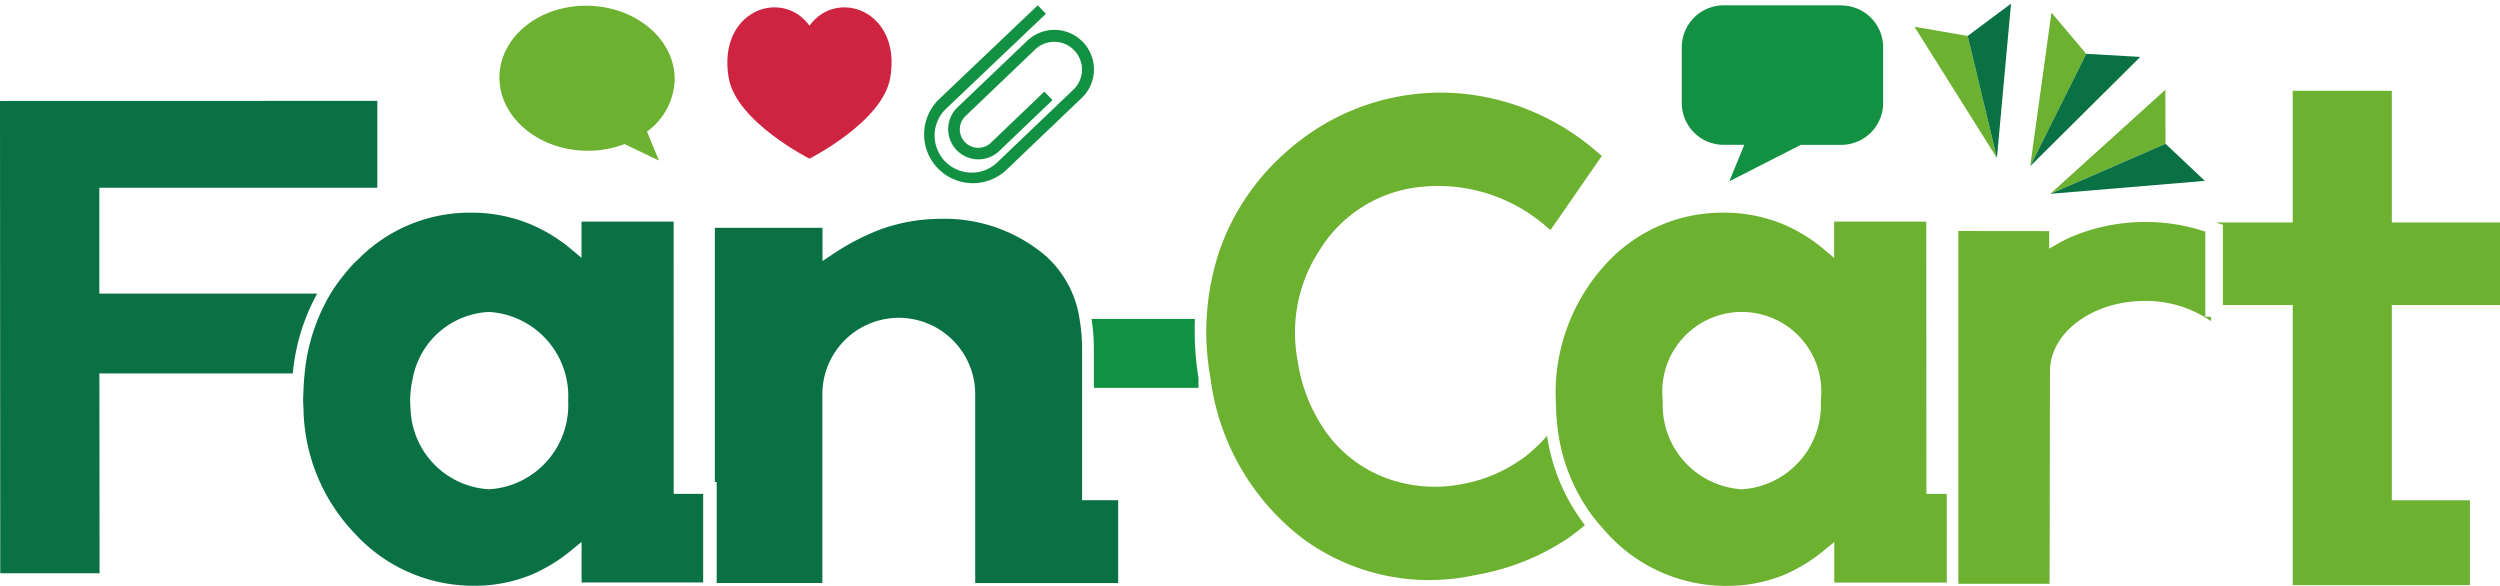
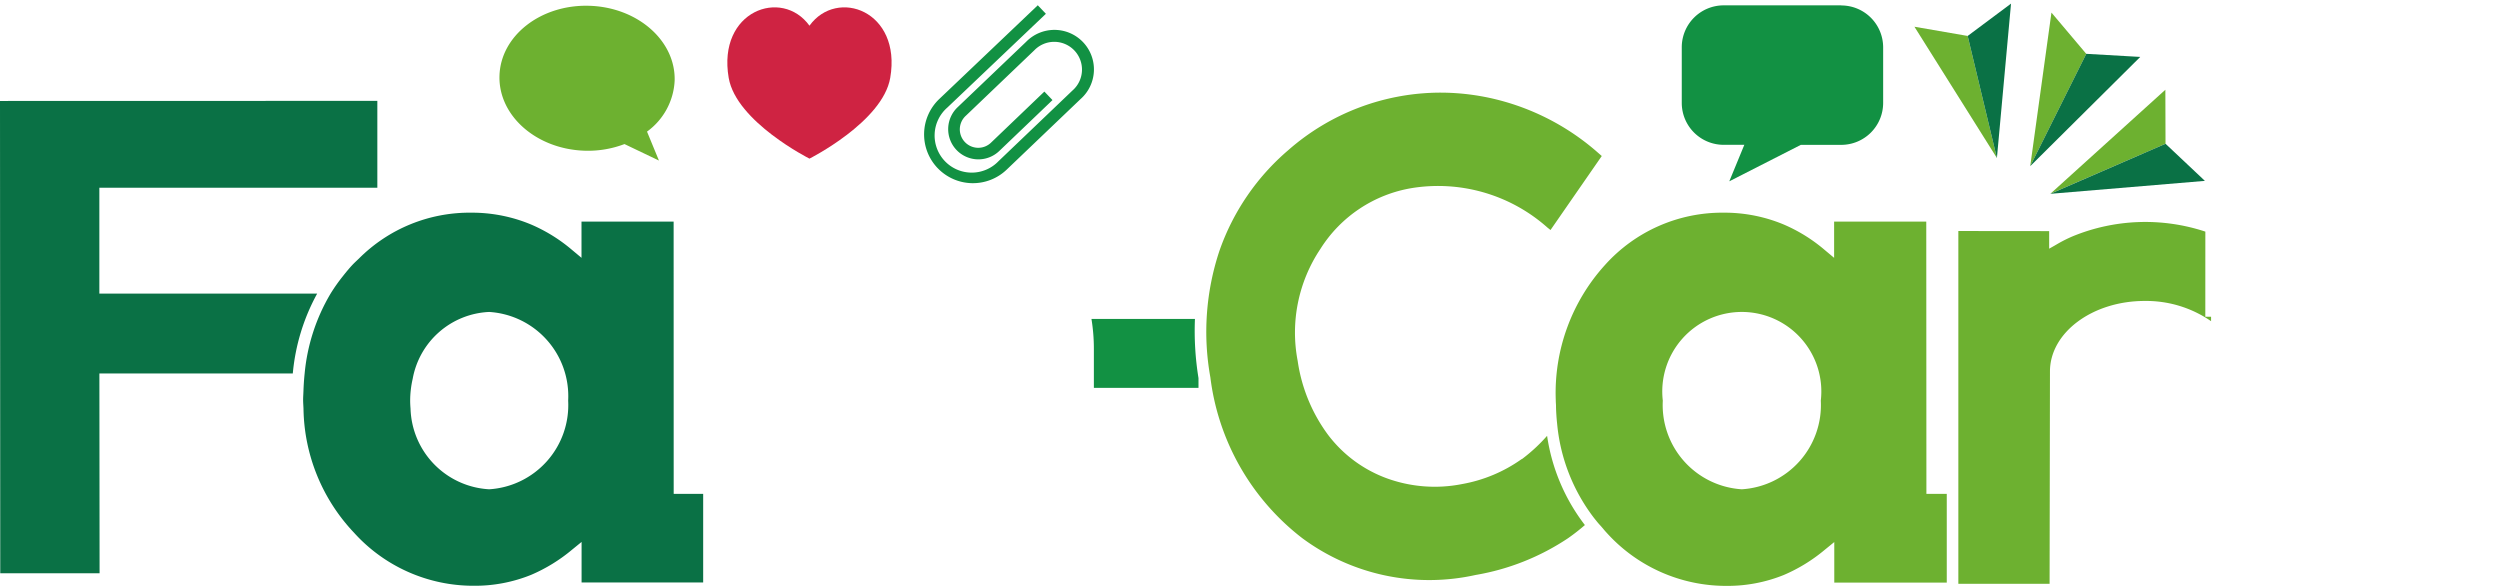
<svg xmlns="http://www.w3.org/2000/svg" width="128.034" height="30" viewBox="0 0 128.034 30">
  <defs>
    <clipPath id="clip-path">
      <rect id="長方形_506" data-name="長方形 506" width="128.034" height="30" fill="none" />
    </clipPath>
  </defs>
  <g id="グループ_1283" data-name="グループ 1283" transform="translate(0 0)">
    <g id="グループ_1211" data-name="グループ 1211" transform="translate(0 0)" clip-path="url(#clip-path)">
      <path id="パス_2515" data-name="パス 2515" d="M66.113,8.373s3.748-1.885,4.136-4.137C70.841.805,67.525-.39,66.113,1.565,64.7-.39,61.386.805,61.976,4.236c.388,2.252,4.137,4.137,4.137,4.137" transform="translate(-24.657 -0.249)" fill="#cf2342" />
      <path id="パス_2516" data-name="パス 2516" d="M50.068,6.934a3.421,3.421,0,0,0,1.415-2.608C51.54,2.277,49.579.559,47.1.49S42.57,2.026,42.512,4.076s1.9,3.767,4.382,3.837a5.238,5.238,0,0,0,2.02-.341l1.765.845Z" transform="translate(-16.932 -0.194)" fill="#6db130" />
      <path id="パス_2517" data-name="パス 2517" d="M174.518,12.965l5.889-5.327.008,2.767Z" transform="translate(-69.511 -3.042)" fill="#6db130" />
      <path id="パス_2518" data-name="パス 2518" d="M174.518,14.8l7.914-.663-2.016-1.9Z" transform="translate(-69.511 -4.874)" fill="#0a7145" />
-       <path id="パス_2519" data-name="パス 2519" d="M172.8,8.937l1.087-7.865,1.783,2.113Z" transform="translate(-68.825 -0.427)" fill="#6db130" />
+       <path id="パス_2519" data-name="パス 2519" d="M172.8,8.937l1.087-7.865,1.783,2.113" transform="translate(-68.825 -0.427)" fill="#6db130" />
      <path id="パス_2520" data-name="パス 2520" d="M172.8,10.336l5.635-5.595-2.765-.158Z" transform="translate(-68.825 -1.826)" fill="#0a7145" />
      <path id="パス_2521" data-name="パス 2521" d="M167.172,9l-4.224-6.724,2.727.472Z" transform="translate(-64.903 -0.907)" fill="#6db130" />
      <path id="パス_2522" data-name="パス 2522" d="M168.977,8.216,169.7.308,167.48,1.964Z" transform="translate(-66.708 -0.123)" fill="#0a7145" />
      <path id="パス_2523" data-name="パス 2523" d="M151.317.455h-6.033a2.147,2.147,0,0,0-2.14,2.14V5.457a2.147,2.147,0,0,0,2.14,2.141h1.064l-.77,1.869L149.241,7.6h2.076a2.148,2.148,0,0,0,2.141-2.141V2.6a2.147,2.147,0,0,0-2.141-2.14" transform="translate(-57.015 -0.181)" fill="#129143" />
      <path id="パス_2524" data-name="パス 2524" d="M79.344,8.782a2.5,2.5,0,0,1,.09-3.534l5.045-4.8.415.437-5.046,4.8a1.9,1.9,0,1,0,2.617,2.75l3.789-3.621A1.421,1.421,0,1,0,84.3,2.754L80.8,6.1a.944.944,0,1,0,1.3,1.368l2.716-2.6.416.436L82.517,7.9A1.547,1.547,0,1,1,80.383,5.66l3.5-3.342A2.024,2.024,0,1,1,86.67,5.25L82.881,8.87a2.5,2.5,0,0,1-3.536-.088" transform="translate(-31.33 -0.178)" fill="#129143" />
      <path id="パス_2525" data-name="パス 2525" d="M98.2,27.148H92.9a9.506,9.506,0,0,1,.123,1.547v1.981h5.358v-.5a15.153,15.153,0,0,1-.182-3.027" transform="translate(-37.002 -10.813)" fill="#129143" />
      <path id="パス_2526" data-name="パス 2526" d="M16.242,18.458l-11.154,0,0-5.424,14.237,0,0-4.448L0,8.591.013,32.78H5.1L5.09,22.548l9.905,0a10.445,10.445,0,0,1,1.247-4.089" transform="translate(0 -3.42)" fill="#0a7145" />
      <path id="パス_2527" data-name="パス 2527" d="M44.774,18.558H40.056v1.854L39.562,20a8.218,8.218,0,0,0-2.069-1.286,7.85,7.85,0,0,0-3.087-.614,8.007,8.007,0,0,0-5.743,2.344c-.114.11-.23.214-.34.331-.172.184-.33.377-.484.572a8.956,8.956,0,0,0-.635.9,9.772,9.772,0,0,0-1.327,4.089c-.031.295-.051.6-.061.9-.005.15-.017.3-.017.448s.013.3.019.455a9.433,9.433,0,0,0,2.59,6.353,8.236,8.236,0,0,0,6.133,2.715,7.668,7.668,0,0,0,2.928-.556,8.4,8.4,0,0,0,2.1-1.289l.491-.4v2.076h6.227V32.5h-1.51ZM35.326,32.266A4.266,4.266,0,0,1,31.3,28.139c-.011-.137-.019-.274-.019-.414a5.059,5.059,0,0,1,.129-1.116,4.169,4.169,0,0,1,3.917-3.425,4.32,4.32,0,0,1,4.046,4.541,4.32,4.32,0,0,1-4.046,4.541" transform="translate(-10.275 -7.208)" fill="#0a7145" />
-       <path id="パス_2528" data-name="パス 2528" d="M79.652,33.037V25.3a8.785,8.785,0,0,0-.132-1.547,5.392,5.392,0,0,0-1.735-3.23,7.986,7.986,0,0,0-5.365-1.895,9.13,9.13,0,0,0-3.009.511,11.992,11.992,0,0,0-2.587,1.342l-.467.308v-1.7H60.844v13.02h.094v5.169h5.413V27.549a3.914,3.914,0,0,1,7.827,0v9.732H81.5V33.037Z" transform="translate(-24.234 -7.421)" fill="#0a7145" />
      <path id="パス_2529" data-name="パス 2529" d="M118.828,26.65a7.519,7.519,0,0,1-3.058,1.282,7.186,7.186,0,0,1-3.865-.3,6.632,6.632,0,0,1-3-2.227,8.365,8.365,0,0,1-1.551-3.779,7.7,7.7,0,0,1,1.162-5.735,6.869,6.869,0,0,1,4.686-3.118A8.429,8.429,0,0,1,120.15,14.8l.152.121,2.625-3.79-.165-.144A12.361,12.361,0,0,0,117.9,8.333a11.994,11.994,0,0,0-3.229-.448,11.834,11.834,0,0,0-7.8,2.947,11.956,11.956,0,0,0-3.523,5.151,13.13,13.13,0,0,0-.466,6.482,12.3,12.3,0,0,0,4.7,8.232,10.928,10.928,0,0,0,8.88,1.891,12.209,12.209,0,0,0,4.741-1.885,10.387,10.387,0,0,0,.86-.672,9.817,9.817,0,0,1-1.936-4.57,8.436,8.436,0,0,1-1.286,1.19" transform="translate(-40.895 -3.141)" fill="#6db130" />
      <path id="パス_2530" data-name="パス 2530" d="M151.393,18.558h-4.719v1.855L146.18,20a8.194,8.194,0,0,0-2.067-1.286,7.852,7.852,0,0,0-3.087-.614,8.061,8.061,0,0,0-6.083,2.675,9.748,9.748,0,0,0-2.525,6.913c0,.1.01.2.013.3,0,.161.009.321.019.48s.023.294.038.439a9.344,9.344,0,0,0,1.859,4.788c.061.079.125.158.188.236s.131.152.2.227c.1.113.19.23.295.34a8.234,8.234,0,0,0,6.132,2.715,7.681,7.681,0,0,0,2.929-.556,8.4,8.4,0,0,0,2.1-1.289l.491-.4v2.076h5.761V32.5h-1.043Zm-9.448,13.708a4.32,4.32,0,0,1-4.045-4.541,4.073,4.073,0,1,1,8.092,0,4.32,4.32,0,0,1-4.046,4.541" transform="translate(-52.742 -7.208)" fill="#6db130" />
      <path id="パス_2531" data-name="パス 2531" d="M179.336,19.388l-.028-.008a9.791,9.791,0,0,0-6.752.243,6.955,6.955,0,0,0-.768.382l-.451.258v-.9l-4.651-.005V37.426h4.673l.019-10.877c0-1.99,2.177-3.609,4.851-3.609a5.839,5.839,0,0,1,3.4,1.036v-.229h-.295Z" transform="translate(-66.392 -7.527)" fill="#6db130" />
-       <path id="パス_2532" data-name="パス 2532" d="M203.2,18.7V14.473h-5.542V7.73h-5.075v6.743h-3.871V14.5l.295.09V18.7h3.576V33.044h9.075V28.7h-4V18.7Z" transform="translate(-75.164 -3.079)" fill="#6db130" />
    </g>
  </g>
</svg>